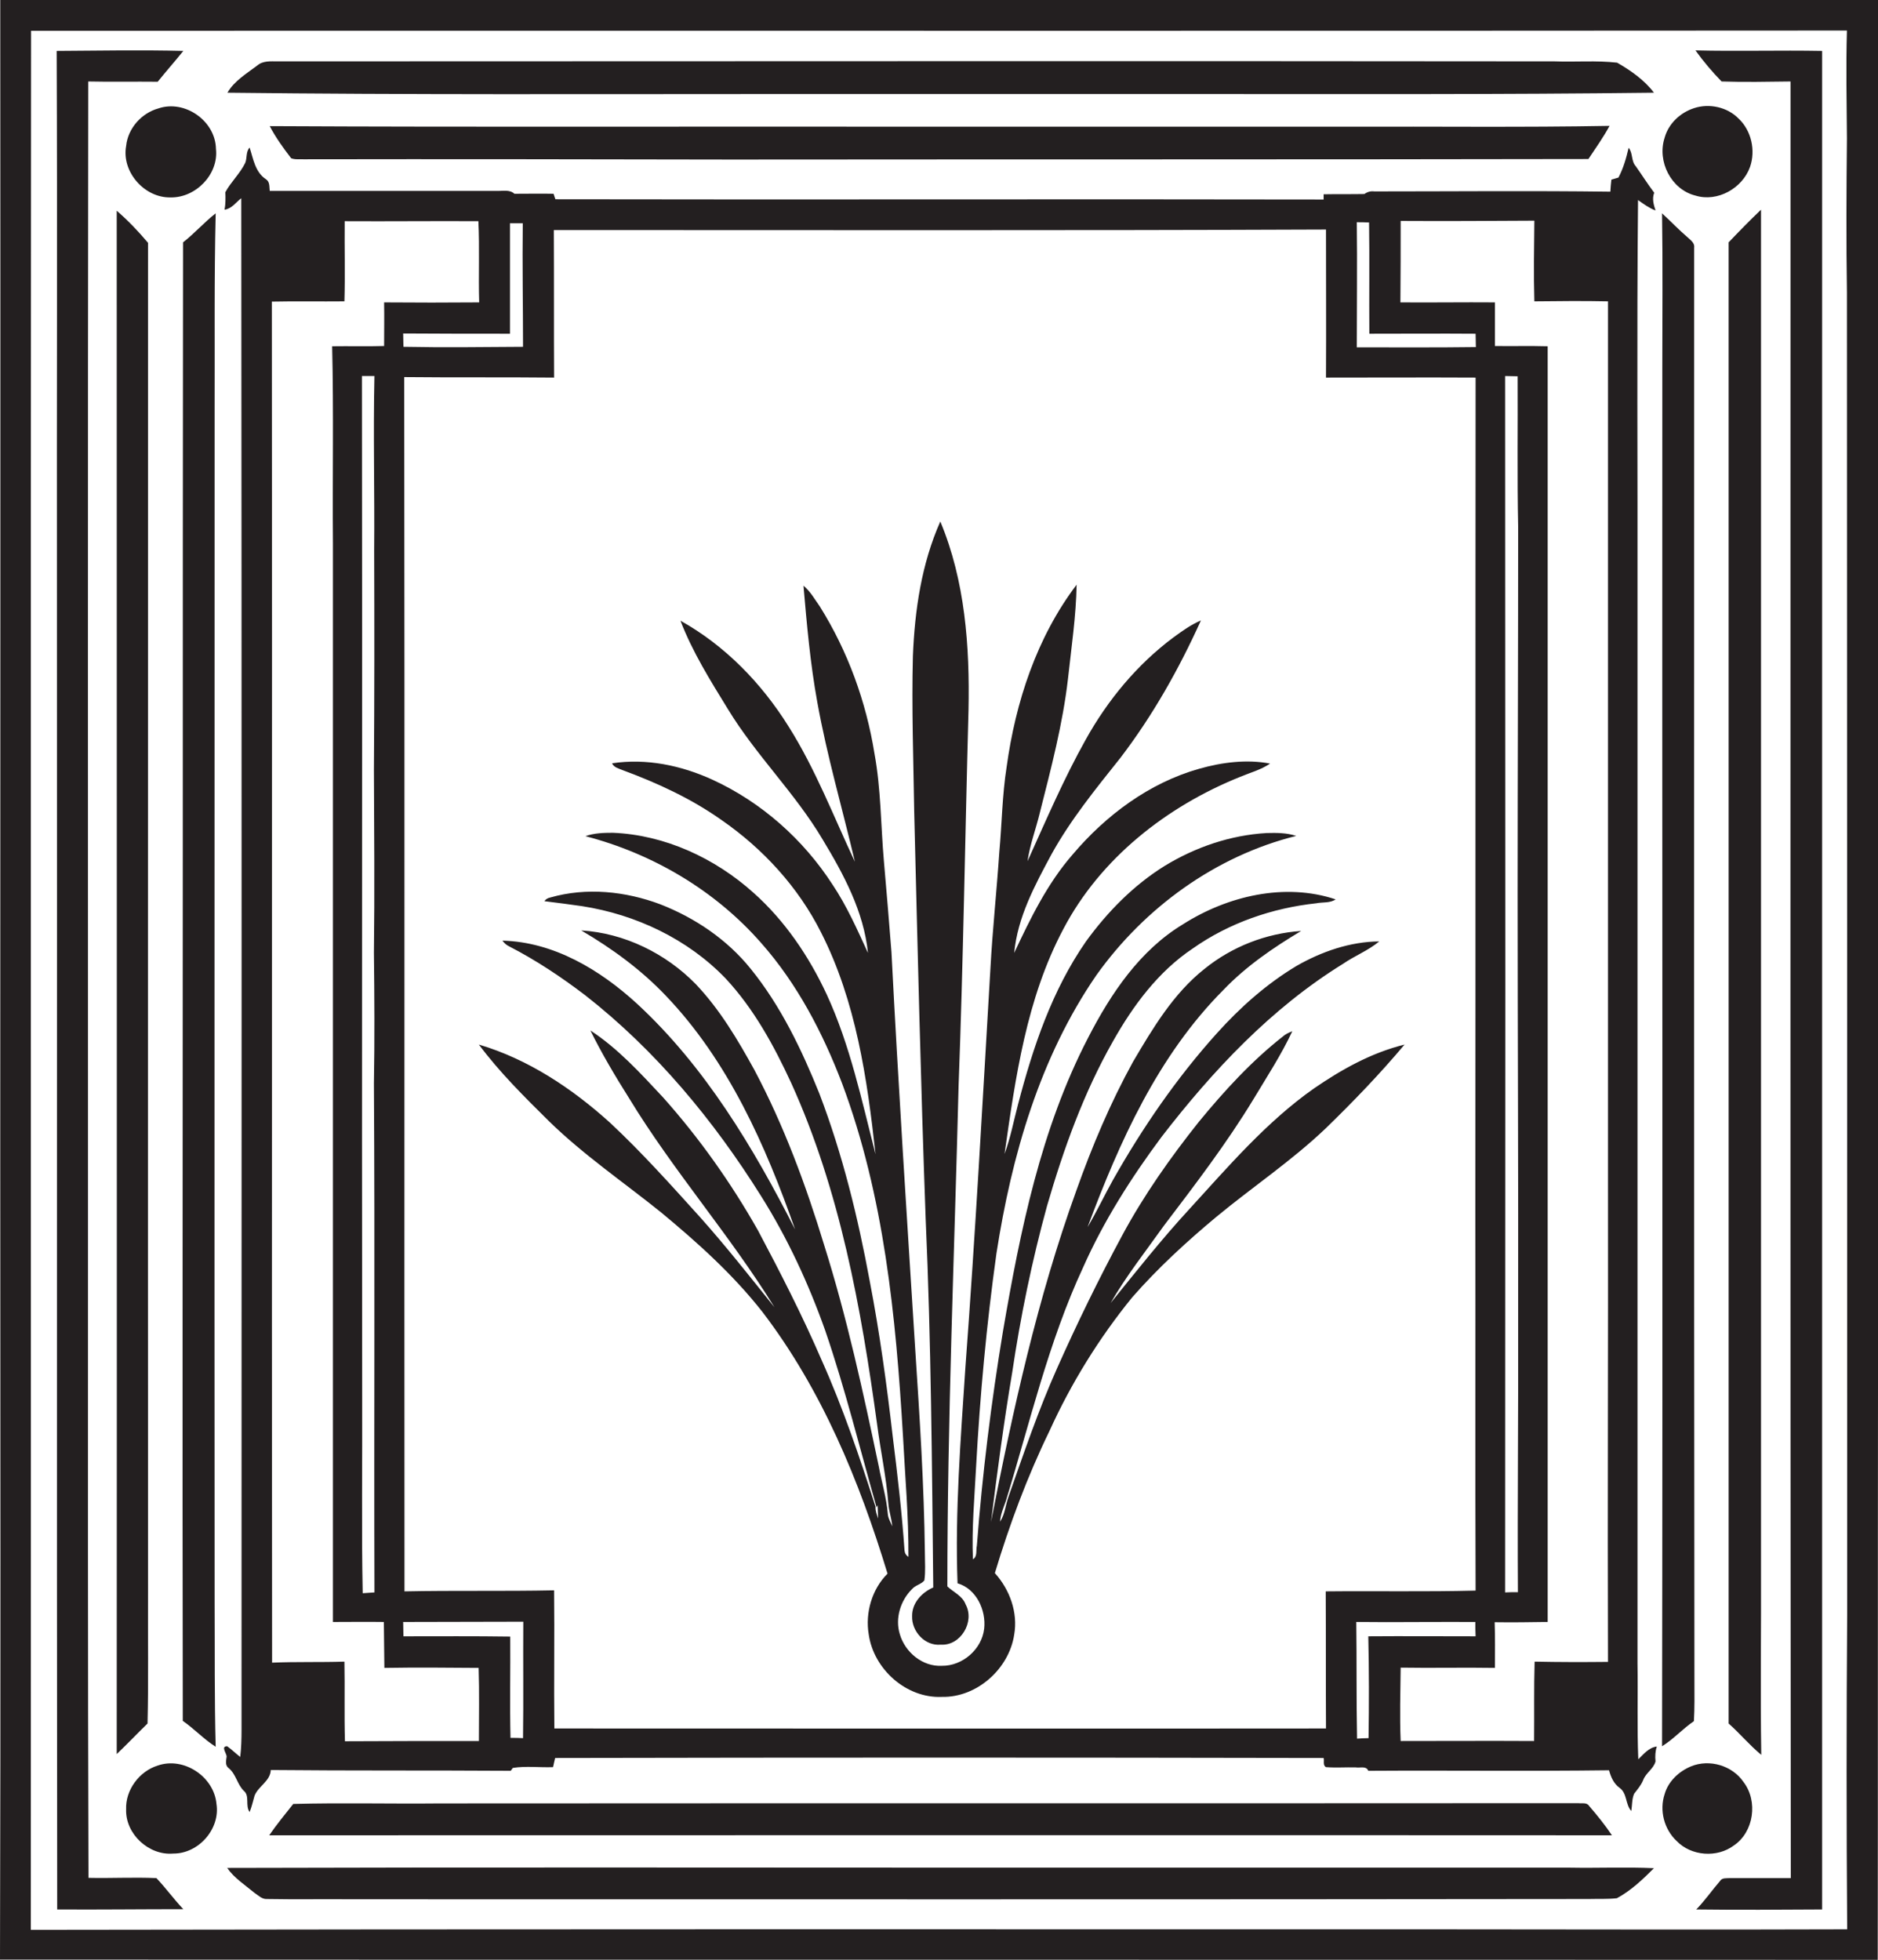
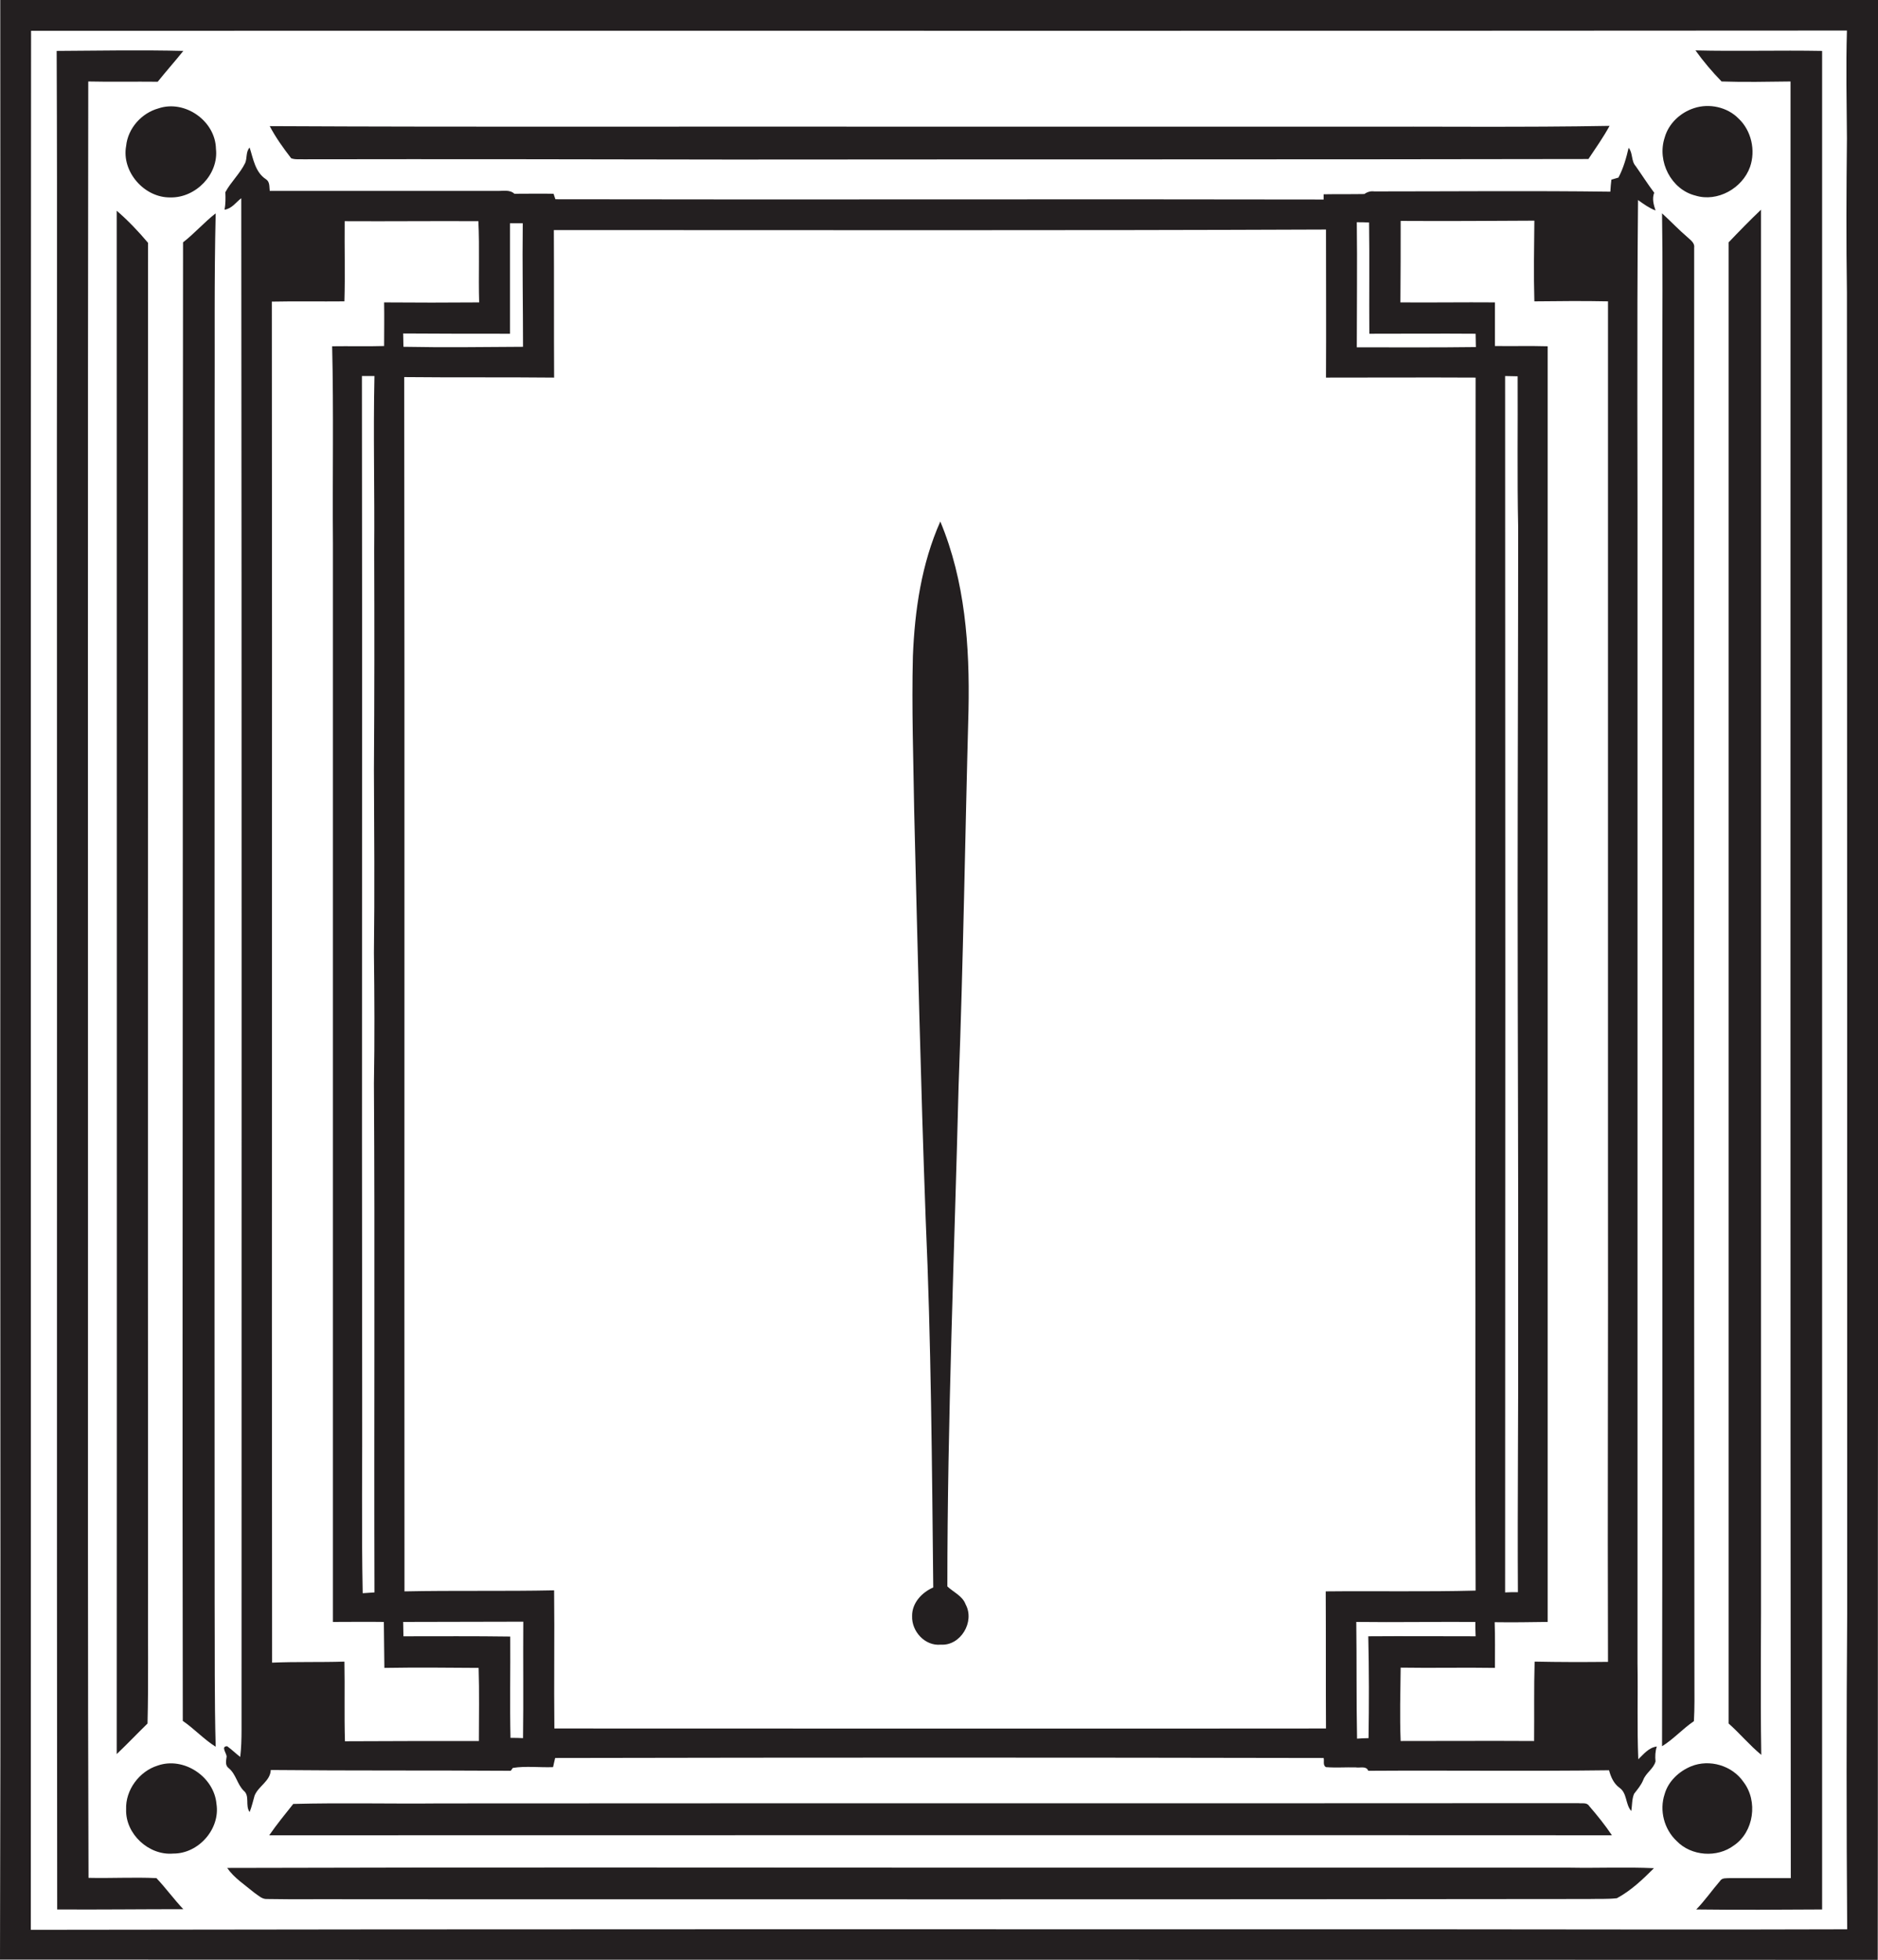
<svg xmlns="http://www.w3.org/2000/svg" version="1.1" id="Layer_1" x="0px" y="0px" viewBox="0 0 719.2 750.5" enable-background="new 0 0 719.2 750.5" xml:space="preserve">
  <g>
    <path fill="#231F20" d="M719.2,531.9c0-177.3,0.1-354.6,0-531.9C479.4,0,239.7,0,0.1,0C0.2,147,0.1,294,0.1,441   C0.1,544.1,0.3,647.3,0,750.4c239.7,0.1,479.4,0,719.1,0.1C719.2,677.6,719.1,604.7,719.2,531.9z M707.4,617.9   c-0.3,40.3-0.3,80.6,0,120.9c-53.7,0.2-107.4,0-161.2,0c-178.1,0-356.3-0.1-534.4,0.2c0.1-242.4-0.1-484.8,0.1-727.2   c231.8-0.1,463.6,0.1,695.4-0.1c-0.4,13.8-0.1,27.5,0,41.3c-0.2,19.7-0.3,39.4,0,59C707.4,280.6,707.4,449.2,707.4,617.9z" />
    <path fill="#231F20" d="M33.9,719.1c-0.3-84-0.2-168.1-0.2-252.2c0-145.2-0.1-290.5,0.1-435.7c8.9,0.2,17.7,0,26.6,0.1   c3.2-4,6.6-7.8,9.8-11.8c-16.1-0.4-32.3-0.1-48.5,0c0.3,67.5,0,135,0.1,202.4c0.1,169.8-0.1,339.5,0.1,509.3   c16.1,0.1,32.2-0.1,48.3-0.1c-3.6-3.8-6.7-8.1-10.3-11.9C51.3,718.8,42.5,719.3,33.9,719.1z" />
    <path fill="#231F20" d="M649.3,19.3c3,4.2,6.4,8.2,10,11.9c8.8,0.3,17.6,0.1,26.4,0c0,229.3-0.1,458.7,0.1,688   c-7.8,0-15.6,0-23.4,0c-1.3,0.1-2.9-0.2-3.7,1.1c-3.1,3.6-5.8,7.5-9.1,10.9c16.1,0.2,32.1,0.1,48.2,0c0-237.2,0-474.4,0-711.7   C681.5,19.2,665.4,19.7,649.3,19.3z" />
-     <path fill="#231F20" d="M295.2,36c54.7,0,109.4,0,164.1,0c58,0,116,0.2,174.1-0.5c-3.7-4.9-8.9-8.5-14.1-11.5c-8-0.9-16-0.2-24-0.5   c-163-0.2-326,0-489,0c-2.7,0-5.6-0.3-7.8,1.6c-4.1,3.1-8.8,5.9-11.4,10.4C156.4,36.3,225.8,36,295.2,36z" />
    <path fill="#231F20" d="M60.7,41.5c-6.5,1.8-11.7,7.6-12.4,14.4c-1.8,9.9,7,19.9,17,19.7c9.6,0.2,18.5-8.8,17.4-18.6   C82.5,46.3,70.8,38.1,60.7,41.5z" />
    <path fill="#231F20" d="M649.3,74.9c8.4,2.6,18-2.8,20.9-11c2.2-6.3,0.5-13.9-4.4-18.5c-4.3-4.4-11.2-5.9-17-4   c-5.3,1.7-9.8,5.9-11.3,11.3C634.5,61.8,640,72.6,649.3,74.9z" />
    <path fill="#231F20" d="M516.3,48.5c-57,0-114,0-171,0c-80.7-0.1-161.3,0.2-242-0.2c2.3,4.4,5.2,8.4,8.2,12.3   c1.5,0.6,3.2,0.3,4.7,0.4c54.7-0.1,109.4,0,164,0.1c109.4-0.1,218.7,0,328.1-0.2c2.8-4.2,5.7-8.3,8.1-12.7   C583.1,48.8,549.7,48.4,516.3,48.5z" />
    <path fill="#231F20" d="M627.4,673.7c-0.5-12.3-0.1-24.5-0.3-36.8c0-134.7,0-269.3,0-404c0.1-52.1-0.3-104.2,0.2-156.3   c2.1,1.5,4.3,3.1,6.7,4c-0.7-2.2-1.4-4.5-0.5-6.8c-2.5-3.3-4.7-6.8-7.1-10.2c-1.8-2-1-5-2.7-7c-0.9,3.9-2,7.8-3.9,11.4   c-0.9,0.3-1.8,0.5-2.7,0.8c-0.2,1.5-0.3,3.1-0.4,4.6c-30.1-0.4-60.3-0.1-90.4-0.1c-1.4-0.2-2.7,0.2-3.8,1c-5.2,0.1-10.4,0-15.6,0.1   c0,0.5,0,1.5,0,2c-98.1-0.2-196.1,0.1-294.2-0.1c-0.2-0.5-0.5-1.5-0.7-2.1c-5-0.1-10,0-15,0c-1.8-1.7-4.4-1-6.7-1.1   c-29,0-58,0-87,0c-0.2-1.6,0.1-3.5-1.5-4.5c-4.1-2.7-4.8-7.8-6.2-12.1c-1.5,1.6-0.9,4-1.7,5.9c-2,4.1-5.5,7.3-7.6,11.2   c0.1,2.3,0.1,4.5-0.3,6.7c2.8-0.4,4.3-2.8,6.4-4.4c0.2,195.5,0.1,391.1,0.1,586.6c0,3.4-0.1,6.9-0.5,10.3c-1.7-1.3-3.2-2.8-5-4.1   c-2.5,0-0.3,2.6-0.2,3.9c-0.2,1.6-0.7,3.4,0.8,4.5c2.8,2.3,3.2,6.1,5.7,8.6c2.5,2,0.5,5.7,2.3,8.2c0.8-2,1.3-4.2,1.9-6.3   c1.5-3.7,6-5.5,6.2-9.8c30.6,0.3,61.2,0.1,91.9,0.3l0.8-1.1c5-0.8,10.3-0.1,15.4-0.3c0.3-1.2,0.5-2.4,0.8-3.5   c98.1-0.2,196.2-0.2,294.3,0c0.3,1.1-0.4,2.8,0.9,3.5c3.8,0.3,7.6,0,11.4,0.1c1.6,0.3,4-0.7,4.8,1.3c30.7-0.2,61.5,0.2,92.2-0.2   c0.7,2.6,1.8,5.1,4,6.7c3,2.1,2.2,6.3,4.5,8.9c0.4-2.2,0.2-4.5,1.1-6.6c1.3-1.7,2.7-3.3,3.5-5.3c1-2.7,4-4.3,4.7-7.1   c-0.2-1.9-0.1-3.9,0.5-5.7C631.4,669.2,629.5,671.7,627.4,673.7z M524.3,85.2c0.2,14.2,0,28.4,0.1,42.6c13.5,0,27.1-0.1,40.7,0   c0,1.7,0.1,3.4,0.1,5.1c-15.2,0.2-30.4,0.1-45.6,0.1c0-16,0.2-31.9,0-47.9C521.1,85.1,522.7,85.1,524.3,85.2z M195.3,127.8   c0-14.1,0-28.2,0-42.3c1.6,0,3.3,0,4.9,0c-0.2,15.8,0.1,31.5,0.1,47.3c-15.3,0.1-30.5,0.3-45.8,0c0-1.7-0.1-3.4-0.1-5.1   C168,127.8,181.7,127.8,195.3,127.8z M183.4,666.7c-17.1,0-34.2,0-51.3,0.1c-0.3-10.2,0-20.3-0.2-30.5c-9.2,0.3-18.5,0-27.7,0.4   c-0.2-173.7,0.1-347.5-0.1-521.2c9.3-0.2,18.5,0,27.8-0.1c0.3-10.2,0-20.5,0.1-30.7c17.1,0.1,34.1-0.1,51.2,0   c0.5,10.4,0,20.7,0.3,31.1c-12.2,0.1-24.3,0.1-36.4,0c0.1,5.6,0,11.2,0,16.7c-6.6,0.2-13.3,0-19.9,0.1c0.6,25.1,0.1,50.2,0.3,75.3   c0,137.7,0,275.5,0,413.2c6.5,0,13-0.1,19.5,0c0.1,5.9,0.1,11.8,0.2,17.6c12-0.2,24.1-0.1,36.1,0   C183.6,648,183.4,657.4,183.4,666.7z M143.3,210.8c0.1,28,0.1,56.1-0.1,84.1c0.1,23.3,0.3,46.7,0,70c0.2,16.7,0.3,33.3,0,50   c0.4,65,0,129.9,0.2,194.9c-1.5,0.1-3,0.2-4.5,0.3c-0.5-25-0.1-50.1-0.2-75.2c-0.2-130.3,0.1-260.6-0.1-390.9c1.6,0,3.2,0,4.8,0   C142.9,166.3,143.5,188.6,143.3,210.8z M200.3,665.6c-1.6-0.1-3.2-0.1-4.8-0.1c-0.3-12.9,0-25.9-0.1-38.8   c-13.6-0.2-27.2-0.1-40.9-0.1c0-1.8-0.1-3.6-0.1-5.5c15.3,0,30.7-0.1,46-0.1C200.3,635.9,200.5,650.8,200.3,665.6z M507.7,609.4   c0.1,17.5,0,35,0.1,52.5c-98.5,0.1-197,0-295.5,0c-0.2-17.6,0.1-35.3-0.1-52.9c-19.1,0.4-38.2,0-57.3,0.4c-0.1-155,0.1-310-0.1-465   c19.1,0.2,38.3,0,57.4,0.2c-0.1-18.8,0-37.7-0.1-56.5c98.5,0,197.1,0.2,295.7-0.2c0,18.9,0.1,37.8,0,56.7c19.1,0,38.2-0.1,57.3,0   c-0.1,106.4,0,212.8-0.1,319.2c0.1,48.4-0.1,96.9,0.1,145.3C546,609.6,526.8,609.2,507.7,609.4z M524.1,665.6   c-1.5,0-2.9,0.1-4.4,0.2c-0.3-14.9-0.1-29.8-0.3-44.7c15.2,0.2,30.4-0.1,45.6,0c0,1.8,0,3.7,0.1,5.5c-13.7,0-27.4-0.1-41.1,0   C524.3,639.6,524.3,652.6,524.1,665.6z M587.7,636.3c-0.3,10.1-0.1,20.2-0.2,30.4c-17-0.1-34.1,0-51.1,0c-0.4-9.4-0.1-18.7,0-28.1   c12,0.2,24.1-0.1,36.1,0.1c0-5.9,0.1-11.7-0.1-17.5c6.8,0.1,13.5,0,20.3-0.1c0-162.8,0-325.6,0-488.5c-6.7-0.2-13.5,0-20.2-0.1   c0-5.6,0-11.2,0-16.7c-12.1-0.1-24.1,0.1-36.2,0c0.1-10.4,0.1-20.8,0.1-31.2c17.1,0.1,34.1,0,51.2-0.1c-0.1,10.3-0.3,20.6,0,30.9   c9.4-0.1,18.8-0.2,28.2,0c0,112.5,0,225,0,337.5c0.1,61.2-0.2,122.3,0,183.5C606.4,636.5,597.1,636.5,587.7,636.3z M576.4,144   c1.6,0,3.2,0.1,4.8,0.1c0.1,19.3-0.2,38.6,0.2,57.9c0,46.6-0.2,93.3-0.2,139.9c0,54.6,0.3,109.3,0.2,164   c0.1,34.6-0.3,69.2-0.1,103.8c-1.7,0-3.3,0-4.9,0.1C576.5,454.5,576.5,299.3,576.4,144z" />
    <path fill="#231F20" d="M56.5,660c0.4-16.7,0.1-33.4,0.2-50.1c-0.1-172.3,0-344.6,0-516.9c-3.7-4.4-7.7-8.6-12-12.3   c0,197,0.1,394,0,591C48.7,667.9,52.5,663.9,56.5,660z" />
    <path fill="#231F20" d="M662,92.8c0,189.1,0,378.1,0,567.2c4.3,3.8,8,8.3,12.5,12c-0.4-24,0-48-0.1-72c0-173.2,0-346.5,0-519.7   C670.2,84.3,666.1,88.5,662,92.8z" />
    <path fill="#231F20" d="M70,659c4.4,3,8,7,12.6,9.9c-0.5-18.4-0.3-36.7-0.4-55.1c-0.1-152.3,0-304.6,0-457   c0.1-25-0.2-50.1,0.4-75.1c-4.4,3.4-8.1,7.7-12.5,11.1c-0.1,77.7-0.1,155.3-0.1,233C70,436.9,69.8,548,70,659z" />
    <path fill="#231F20" d="M648.7,659.1c0.3-5.1,0.2-10.1,0.2-15.2c-0.2-183-0.1-366-0.1-549c0.3-1.8-1.3-2.9-2.5-4   c-3.4-2.9-6.5-6.2-9.8-9.2c0.3,19.7,0.1,39.4,0.1,59.1c-0.1,176,0.2,351.9-0.1,527.9C640.9,666,644.4,662,648.7,659.1z" />
    <path fill="#231F20" d="M354.5,466.9c2.1,47,2.4,94,2.9,141c-4.4,1.9-8.2,6-8.1,11c-0.2,5.8,4.9,11.5,11,10.9   c7.6,0.5,13.1-8.8,9.5-15.4c-1.2-3.3-4.7-4.7-7-6.9c0-63.9,2.7-127.7,4.3-191.6c1.8-48,2.5-96,3.8-144c0.5-24.4-1.3-49.5-10.8-72.2   c-7.2,16.2-9.8,34-10.5,51.6c-0.5,19.8,0.2,39.6,0.5,59.4C351.4,362.8,352.6,414.9,354.5,466.9z" />
-     <path fill="#231F20" d="M503.2,416.8c-18.2,12.8-32.8,29.9-47.8,46.3c-10.6,11.5-20.3,23.8-30.1,35.9c6-10.4,13.5-19.9,20.4-29.6   c12-15.8,24.1-31.6,34.4-48.6c5.1-8.5,10.6-16.9,14.8-25.9c-1.3,0.5-2.6,1.1-3.6,2c-12.1,9.5-22.5,20.9-32.2,32.7   c-10.9,13.7-21,28-29.3,43.4c-9,16.7-17.3,33.7-25,51c-7.1,15.9-12.7,32.4-18.5,48.9c-1.2,3.2-1.4,6.9-3.3,9.8   c0.1-2.7,1.3-5.3,2.2-7.9c9.2-30,16.3-60.9,29.6-89.5c7.9-17.8,18.4-34.3,30-49.9c19.6-25.4,42-49.3,69.5-66.3   c4.5-3.1,9.7-5.1,13.9-8.6c-11.2,0.1-22.1,3.9-31.7,9.4c-11.5,6.9-21.6,15.9-30.5,25.8c-15.4,17.1-28.5,36.2-39.8,56.2   c-3.3,5.9-6.2,12.1-9.7,18c12.2-32.7,27-65.7,52-90.8c8.7-9.1,19.1-16.2,29.8-22.6c-13.4,0.9-26.5,6-37,14.5   c-11.9,9.4-19.8,22.7-27.4,35.6c-8.7,15.8-15.7,32.4-21.7,49.3c-14.9,41.2-24.3,84.1-32.7,127c2.4-19.1,4.9-38.1,8.1-57.1   c3.2-21.6,7.6-43,13.4-64.1c6.3-21.7,14-43.2,25.2-62.9c7.7-13.7,17.4-26.8,30.6-35.6c13.9-9.8,30.5-15.5,47.3-17.3   c2.4-0.5,5.3,0,7.4-1.5c-19.5-6.5-41.4-1.3-58.4,9.5c-16.6,10-27.7,26.6-36.4,43.5c-18.1,34.9-26,73.9-32.6,112.4   c-4.5,27.2-7.9,54.6-10,82.1c-0.4,1.7,0.3,4.2-1.5,5.2c-0.5-11.8,0.6-23.6,1.2-35.3c1.5-27.4,4-54.6,7.8-81.8   c5.8-37.4,16.6-75.1,38.3-106.6c18.4-25.8,45.6-45.6,76.5-53.3c-3.6-1.2-7.5-1.2-11.3-1.1c-13.9,0.8-27.3,5.4-39.1,12.6   c-11.9,7.4-21.9,17.6-30.1,28.9c-13,18.7-20.3,40.5-26,62.3c-1.7,6.4-2.9,12.9-5.2,19.1c4.2-29.4,8.4-59.5,22.5-86.1   c14.2-27.1,39.6-47,67.7-58.3c3.8-1.6,8-2.7,11.5-5.1c-9-1.7-18.4-0.5-27.2,2c-19.1,5.4-35.7,17.8-48.4,32.8   c-9.7,11.1-16.2,24.5-22.4,37.7c1.3-13.7,7.9-25.9,14.3-37.8c7.3-13.2,16.9-25,26.3-36.8c12.4-16.2,22.5-34.1,30.9-52.7   c-3.8,1.6-7.1,4-10.4,6.4c-14,10.4-25.3,24.1-33.7,39.2c-8.4,15-15.2,30.9-22.3,46.6c0.9-6.3,3.2-12.3,4.7-18.5   c4.3-17,8.8-34,10.8-51.4c1.3-12,3.1-24,3.3-36c-15.3,20.2-23.4,45-26.8,69.8c-1.7,10.8-1.8,21.7-2.8,32.6   c-1,14.9-2.6,29.7-3.4,44.5c-3,51-5.8,102.1-9.6,153c-1.8,27.5-4,55-3,82.5c7.2,2.1,11,10.3,10.2,17.4c-0.9,7.9-8.3,14.3-16.2,14.2   c-7.4,0.4-14.1-5.2-16.1-12.1c-1.9-6.1,0.3-13,4.7-17.3c1.3-1.5,3.5-1.8,4.7-3.3c0.5-3.4,0.2-6.9,0.2-10.4   c-0.3-26.1-2-52.1-3.7-78.1c-3.2-50.7-6.5-101.3-9.1-152.1c-0.9-11.7-1.9-23.3-2.9-34.9c-1.2-13.7-1.1-27.5-3.6-41.1   c-3.2-19.9-10.2-39.2-20.9-56.3c-2-2.8-3.6-5.8-6.3-8c1.3,14.9,2.6,29.8,5.3,44.6c3.7,20.6,9.6,40.7,14.4,61.1   c-8.2-17.4-15.1-35.5-25.4-51.8c-10.3-16.5-24.3-31-41.4-40.5c4.6,12,11.5,23,18.2,33.9c10.7,17.6,25.7,32.1,36.2,49.8   c8.1,13.4,15.8,27.7,17.4,43.5c-4.1-8.9-8.1-18-13.6-26.2c-11.2-17.3-27.2-31.5-45.9-40.1c-12-5.5-25.4-8.3-38.5-6.3   c0.7,1.6,2.6,2,4,2.6c13.3,4.9,26.3,10.9,37.9,19.1c15.9,11,29.4,25.7,38.1,43c13.4,26.3,17.7,56,20.9,85   c-5.3-20.6-9.7-41.7-18.7-61.2c-6.8-14.6-16-28.2-28-38.9c-14.8-13.3-34-22.2-53.9-23c-3.5,0-7.2,0.1-10.5,1.3   c25.8,6.7,49.7,20.8,67.3,40.9c13.8,15.6,23.6,34.4,31,53.8c16.1,43,20.6,89.3,23.3,134.8c0.8,15.5,2.2,31,2.1,46.5   c-0.9-0.6-1.4-1.4-1.5-2.5c-1-14.5-2.7-29-4.5-43.5c-2.3-19.9-5-39.8-8.8-59.5c-4.5-24.4-10.4-48.6-19.3-71.9   c-6.8-16.9-14.8-33.6-26.3-47.8c-9-11.2-21.3-19.5-34.6-24.7c-13.3-5-28.3-6.6-42.2-2.6c-0.9,0.2-1.7,0.6-2.2,1.4   c4.8,0.6,9.6,1.2,14.4,1.9c20.6,3.2,40.5,12.6,55,27.7c10.8,11.6,18.5,25.7,25.1,40c18.7,41.2,26.8,86.2,32.9,130.7   c1.3,10.1,3.5,20.1,4.3,30.3c0.2,3,1.3,5.8,1.5,8.8c-0.6-1.6-1.6-3.1-1.7-4.8c-0.5-6.1-2.3-12-3.4-17.9c-6-28.6-12.2-57.2-21-85.1   c-7-23-15.4-45.7-26.7-67c-6.4-11.6-13.2-23.1-22.4-32.8c-11.5-11.8-27.4-19.6-43.9-20.6c11.8,6.9,23,15.1,32.4,25   c23.9,25,38.2,57.3,49.5,89.5c-16-31.4-34.5-62.4-60.6-86.5c-14.1-12.9-31.8-23.6-51.5-24.1c0.7,0.9,1.5,1.7,2.6,2.2   c10.3,5.3,19.9,11.7,29.1,18.7c27,21.1,49.2,47.9,67.3,76.8c10.2,16.2,18.3,33.7,24.7,51.8c7.6,22.2,13.2,45,19.6,67.5l0.4-0.8   c0.1,1.7,0.1,3.4,0.2,5.1c-0.5-1.5-1.1-2.9-1-4.5c-6.1-19.1-12.5-38-20.7-56.3c-7.3-16.9-15.7-33.3-24.3-49.5   c-10.3-18.2-22.4-35.3-36.3-50.9c-8.6-9.2-17.3-18.8-27.9-25.7c4.4,8.9,9.5,17.5,14.8,25.9c16.9,27.8,38.6,52.4,55.7,80.1   c-9.3-11.6-18.5-23.3-28.4-34.4c-11.2-12.4-22.4-24.9-34.6-36.3c-14.5-13.1-31.3-24.3-50.2-29.9c7.9,10.6,17.4,20,26.8,29.3   c13.2,12.9,28.6,23.4,42.9,34.9c14,11.6,27.6,23.8,38.9,38.2c22.7,29.7,37.1,64.7,47.9,100.2c-6,6-8.6,15-7.2,23.3   c1.9,13.3,14.4,24.5,28,23.9c13.4,0.3,25.7-10.7,27.7-23.8c1.5-8.5-1.7-17.3-7.4-23.6c5.6-18.6,12.4-36.9,20.9-54.4   c8.3-18.3,19-35.6,31.7-51.2c9.8-11.2,20.8-21.3,32.2-30.8c13.9-11.5,28.9-21.5,42-34c10.5-10.2,20.7-20.8,30.1-32   C525,403.2,513.7,409.6,503.2,416.8z" />
    <path fill="#231F20" d="M60.4,676.1c-7.1,2.2-12.4,9.4-12.1,16.8c-0.3,9.4,8.7,17.7,18,16.9c9.7,0.1,18.1-9.4,16.6-19   C82,680.4,70.4,672.6,60.4,676.1z" />
-     <path fill="#231F20" d="M664,706.7c7.7-5.2,9.3-17,3.7-24.3c-4.3-6.3-13-8.9-20.1-6c-4.6,1.9-8.7,5.7-10.1,10.6   c-2.1,6.3-0.2,13.5,4.6,18C647.7,710.8,657.6,711.5,664,706.7z" />
+     <path fill="#231F20" d="M664,706.7c7.7-5.2,9.3-17,3.7-24.3c-4.3-6.3-13-8.9-20.1-6c-4.6,1.9-8.7,5.7-10.1,10.6   c-2.1,6.3-0.2,13.5,4.6,18C647.7,710.8,657.6,711.5,664,706.7" />
    <path fill="#231F20" d="M617.3,702.8c-2.6-3.9-5.6-7.6-8.7-11.2c-0.9-1.5-2.8-0.9-4.2-1.1c-145.4,0.1-290.7,0-436.1,0.1   c-18.7,0.2-37.3-0.3-56,0.2c-3.1,3.9-6.3,7.8-9.2,12C274.5,702.8,445.9,702.7,617.3,702.8z" />
    <path fill="#231F20" d="M601.3,715.2c-73,0-146,0-219,0c-98.4,0-196.8-0.2-295.3,0.1c2.7,3.9,6.8,6.5,10.4,9.5   c1.5,1,2.9,2.5,4.8,2.4c11,0.2,22,0,33,0.1c157.7,0,315.4,0.1,473.1-0.1c3.6-0.1,7.3,0.1,10.9-0.3c5.4-2.9,9.9-7.2,14.2-11.5   C622.7,714.9,612,715.4,601.3,715.2z" />
  </g>
</svg>